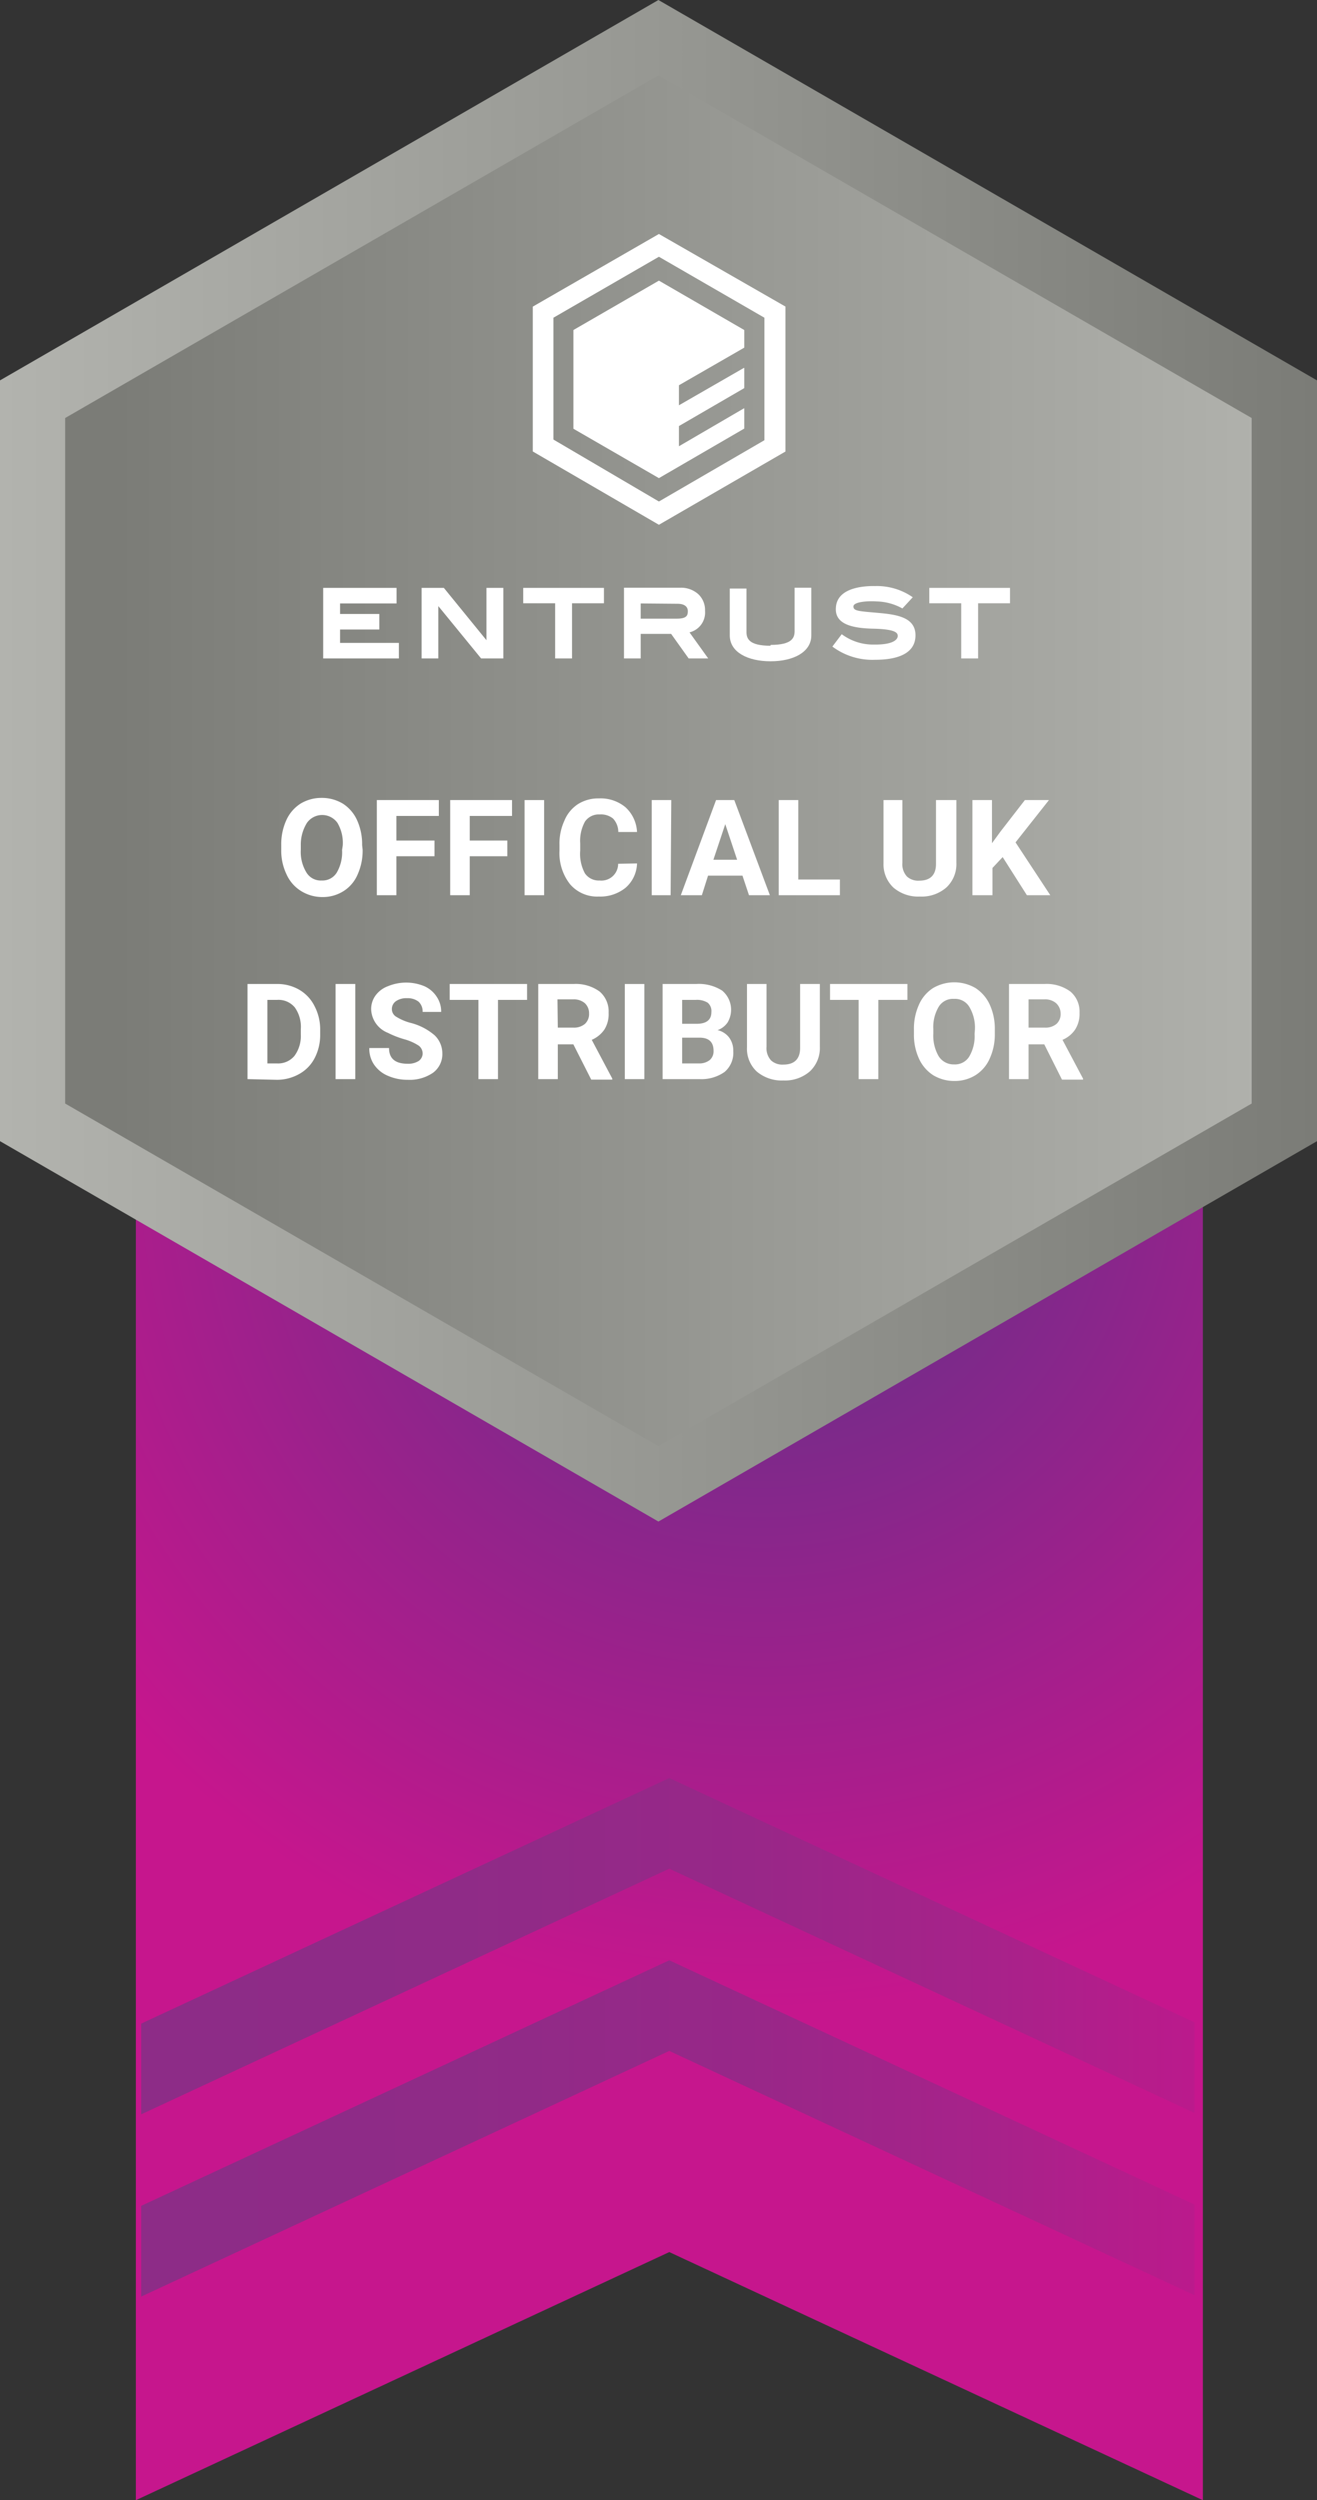
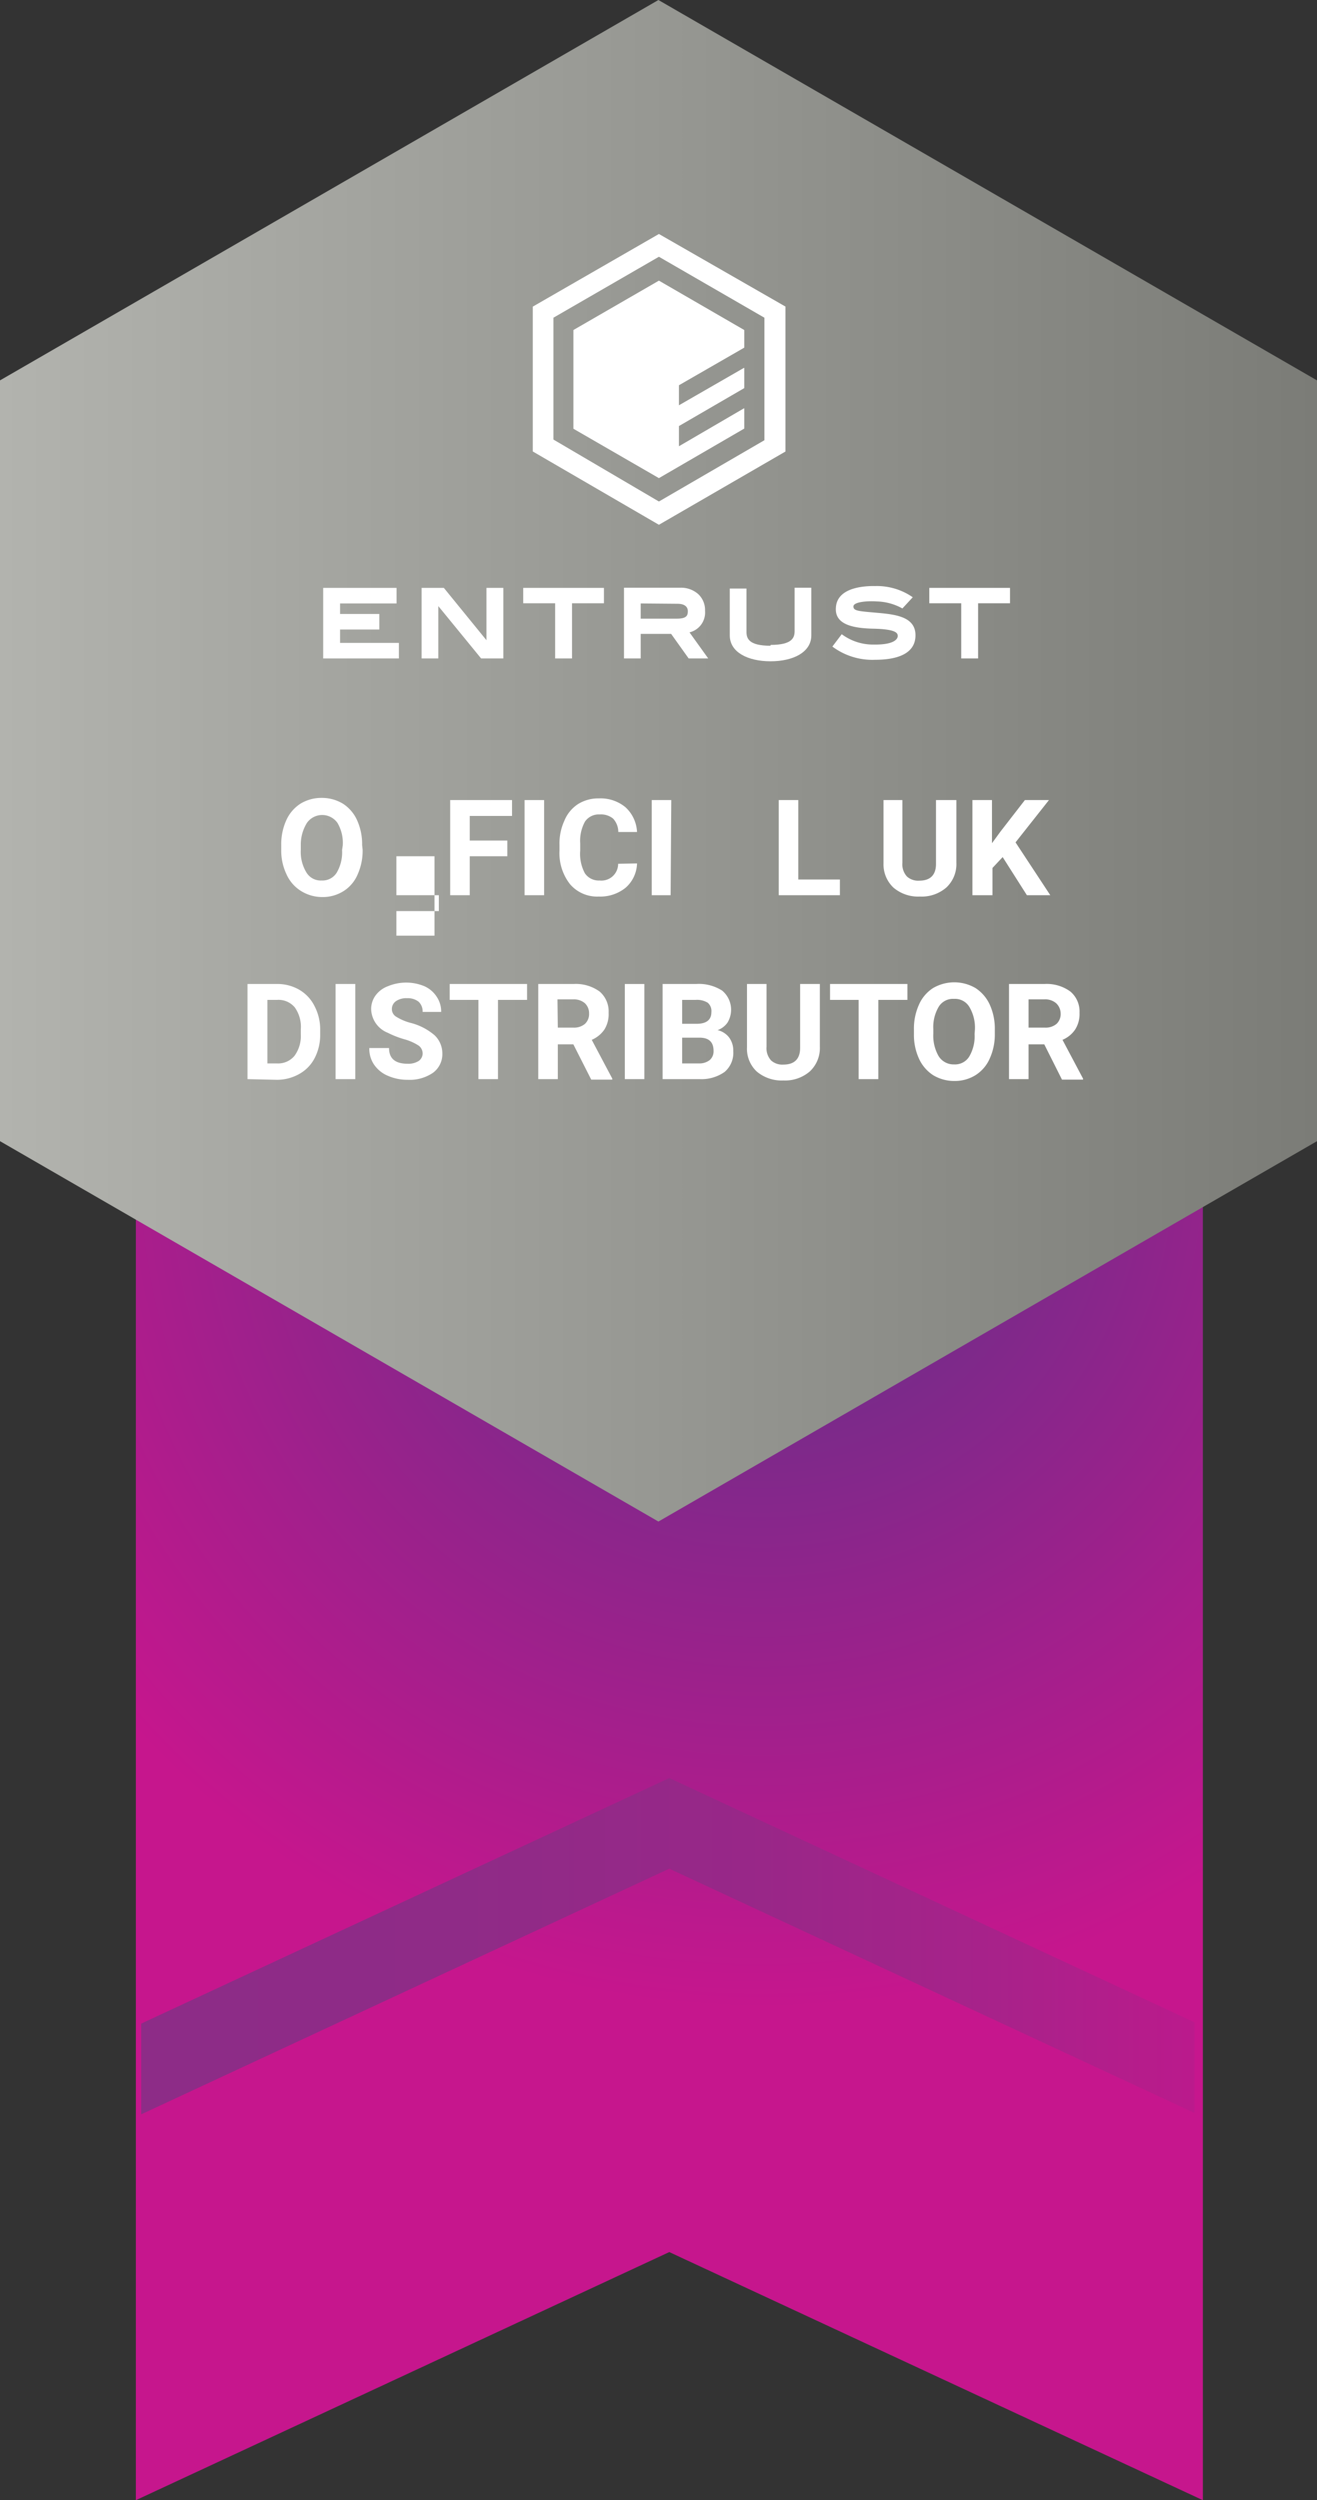
<svg xmlns="http://www.w3.org/2000/svg" xmlns:xlink="http://www.w3.org/1999/xlink" viewBox="0 0 78.81 149.53">
  <rect x="0" y="0" width="78.81" height="149.53" fill="#333333" stroke="none" />
  <defs>
    <style>.cls-1{fill:none;}.cls-2{fill:#fff;}.cls-3{fill:url(#radial-gradient);}.cls-4{clip-path:url(#clip-path);}.cls-5{fill:url(#linear-gradient);}.cls-6{fill:url(#linear-gradient-2);}.cls-7{fill:url(#linear-gradient-3);}.cls-8{fill:url(#linear-gradient-4);}.cls-9{clip-path:url(#clip-path-2);}</style>
    <radialGradient id="radial-gradient" cx="45.55" cy="69.62" r="50.52" gradientUnits="userSpaceOnUse">
      <stop offset="0.26" stop-color="#762b8a" />
      <stop offset="1" stop-color="#c6168d" />
    </radialGradient>
    <clipPath id="clip-path">
      <rect id="SVGID" class="cls-1" x="8.45" y="104.14" width="63.03" height="52.07" />
    </clipPath>
    <linearGradient id="linear-gradient" x1="3.18" y1="128.15" x2="77.42" y2="128.15" gradientUnits="userSpaceOnUse">
      <stop offset="0" stop-color="#8c2c87" />
      <stop offset="0.33" stop-color="#8f2b87" />
      <stop offset="0.56" stop-color="#982788" />
      <stop offset="0.76" stop-color="#a8228a" />
      <stop offset="0.94" stop-color="#bd198c" />
      <stop offset="1" stop-color="#c6168d" />
    </linearGradient>
    <linearGradient id="linear-gradient-2" x1="3.18" y1="117.25" x2="77.42" y2="117.25" xlink:href="#linear-gradient" />
    <linearGradient id="linear-gradient-3" y1="45.5" x2="78.81" y2="45.5" gradientUnits="userSpaceOnUse">
      <stop offset="0" stop-color="#b2b3ae" />
      <stop offset="1" stop-color="#7b7c77" />
    </linearGradient>
    <linearGradient id="linear-gradient-4" x1="6.98" y1="45.5" x2="77.98" y2="45.5" gradientUnits="userSpaceOnUse">
      <stop offset="0" stop-color="#7b7c77" />
      <stop offset="1" stop-color="#b2b3ae" />
    </linearGradient>
    <clipPath id="clip-path-2">
      <polygon class="cls-2" points="34.32 19.74 34.32 25.64 39.43 28.59 44.53 25.63 44.53 24.42 40.62 26.7 40.62 25.48 44.53 23.21 44.53 22 40.62 24.25 40.62 23.04 44.53 20.79 44.53 19.74 39.43 16.79 34.32 19.74" />
    </clipPath>
  </defs>
  <g id="Layer_2" data-name="Layer 2">
    <g id="Layer_1-2" data-name="Layer 1">
      <polygon class="cls-3" points="40.05 134.69 8.13 149.53 8.13 21.71 71.98 21.71 71.98 149.53 40.05 134.69" />
      <g class="cls-4">
-         <polygon class="cls-5" points="75.35 139.07 40.05 122.66 5.25 138.84 3.17 134.38 40.05 117.24 77.42 134.61 75.35 139.07" />
        <polygon class="cls-6" points="75.35 128.17 40.05 111.76 5.25 127.94 3.17 123.48 40.05 106.34 77.42 123.71 75.35 128.17" />
      </g>
      <polygon class="cls-7" points="78.81 68.25 78.81 22.75 39.4 0 0 22.75 0 68.25 39.4 91 78.81 68.25" />
-       <polygon class="cls-8" points="3.9 66 3.9 25 39.4 4.51 74.9 25 74.9 66 39.4 86.49 3.9 66" />
      <path class="cls-2" d="M39.43,31.38,31.89,27V18.34L39.43,14,47,18.34V27Zm6.32-5.05V19l-6.32-3.65L33.11,19v7.29L39.43,30Z" />
      <polygon class="cls-2" points="34.32 19.74 34.32 25.64 39.43 28.59 44.53 25.63 44.53 24.42 40.62 26.7 40.62 25.48 44.53 23.21 44.53 22 40.62 24.25 40.62 23.04 44.53 20.79 44.53 19.74 39.43 16.79 34.32 19.74" />
      <g class="cls-9">
        <rect class="cls-2" x="34.32" y="16.79" width="10.22" height="11.8" />
      </g>
      <polygon class="cls-2" points="23.87 39.38 19.34 39.38 19.34 35.16 23.73 35.16 23.73 36.09 20.35 36.09 20.35 36.72 22.7 36.72 22.7 37.65 20.35 37.65 20.35 38.45 23.87 38.45 23.87 39.38" />
      <polygon class="cls-2" points="25.23 35.16 25.23 39.38 26.23 39.38 26.23 36.25 28.79 39.38 30.12 39.38 30.12 35.16 29.11 35.16 29.11 38.29 26.56 35.16 25.23 35.16" />
      <polygon class="cls-2" points="31.31 35.16 31.31 36.08 33.22 36.08 33.22 39.38 34.23 39.38 34.23 36.08 36.14 36.08 36.14 35.16 31.31 35.16" />
      <polygon class="cls-2" points="55.61 35.16 55.61 36.08 57.52 36.08 57.52 39.38 58.53 39.38 58.53 36.08 60.44 36.08 60.44 35.16 55.61 35.16" />
      <path class="cls-2" d="M40.69,35.15a1.55,1.55,0,0,1,1.09.38,1.3,1.3,0,0,1,.41,1,1.22,1.22,0,0,1-.93,1.29h0l1.12,1.56H41.21l-1.05-1.47H38.34v1.47h-1V35.15Zm-2.35.94V37h2.17c.6,0,.65-.21.65-.45s-.17-.44-.62-.44Z" />
      <path class="cls-2" d="M46.12,38.57c1.31,0,1.43-.45,1.43-.83V35.15h1V38c0,1-1.07,1.55-2.44,1.55h0c-1.36,0-2.44-.54-2.44-1.55v-2.8h1v2.59c0,.38.12.83,1.43.83Z" />
      <path class="cls-2" d="M54,36.39l.62-.67a3.76,3.76,0,0,0-2.22-.67c-.3,0-2.3-.06-2.38,1.29-.07.92.81,1.23,2.23,1.26s1.47.28,1.47.44-.18.53-1.45.51a3.13,3.13,0,0,1-1.9-.62l-.56.74a4,4,0,0,0,2.56.79c1.26,0,2.35-.33,2.41-1.37.07-1.2-1.16-1.34-2.29-1.44s-1.42-.11-1.42-.38.82-.34,1.39-.3a3.32,3.32,0,0,1,1.54.42" />
      <path class="cls-2" d="M39.43,31.38,31.89,27V18.34L39.43,14,47,18.34V27Zm6.32-5.05V19l-6.32-3.65L33.11,19v7.29L39.43,30Z" />
      <path class="cls-2" d="M21.7,50.82a3.46,3.46,0,0,1-.3,1.48,2.18,2.18,0,0,1-.85,1,2.32,2.32,0,0,1-1.26.35A2.4,2.4,0,0,1,18,53.28a2.26,2.26,0,0,1-.86-1,3.26,3.26,0,0,1-.31-1.46v-.28a3.46,3.46,0,0,1,.3-1.48,2.29,2.29,0,0,1,.86-1,2.4,2.4,0,0,1,1.26-.34,2.42,2.42,0,0,1,1.26.34,2.29,2.29,0,0,1,.86,1,3.46,3.46,0,0,1,.3,1.48Zm-1.19-.25a2.34,2.34,0,0,0-.32-1.36,1.12,1.12,0,0,0-1.82,0A2.46,2.46,0,0,0,18,50.55v.27a2.36,2.36,0,0,0,.33,1.35,1,1,0,0,0,.92.49,1,1,0,0,0,.9-.47,2.4,2.4,0,0,0,.32-1.35Z" />
-       <path class="cls-2" d="M26,51.21H23.72v2.33H22.55V47.85h3.71v.95H23.72v1.47H26Z" />
+       <path class="cls-2" d="M26,51.21H23.72v2.33H22.55h3.71v.95H23.72v1.47H26Z" />
      <path class="cls-2" d="M30.36,51.21H28.11v2.33H26.94V47.85h3.7v.95H28.11v1.47h2.25Z" />
      <path class="cls-2" d="M32.56,53.54H31.39V47.85h1.17Z" />
      <path class="cls-2" d="M38.12,51.64a2,2,0,0,1-.68,1.45,2.4,2.4,0,0,1-1.61.53,2.13,2.13,0,0,1-1.72-.74,3,3,0,0,1-.63-2v-.35a3.25,3.25,0,0,1,.29-1.44,2.16,2.16,0,0,1,.82-1,2.28,2.28,0,0,1,1.25-.34,2.33,2.33,0,0,1,1.59.53,2.14,2.14,0,0,1,.69,1.48H37a1.18,1.18,0,0,0-.31-.8,1.14,1.14,0,0,0-.8-.25,1,1,0,0,0-.88.42,2.37,2.37,0,0,0-.29,1.31v.43A2.45,2.45,0,0,0,35,52.23a1,1,0,0,0,.88.43,1,1,0,0,0,1.11-1Z" />
      <path class="cls-2" d="M40.13,53.54H39V47.85h1.17Z" />
-       <path class="cls-2" d="M44.43,52.37H42.37L42,53.54H40.74l2.11-5.69h1.09l2.13,5.69H44.82Zm-1.74-.95h1.42l-.71-2.13Z" />
      <path class="cls-2" d="M47.77,52.6h2.49v.94H46.6V47.85h1.17Z" />
      <path class="cls-2" d="M57.23,47.85V51.6a1.91,1.91,0,0,1-.59,1.47,2.24,2.24,0,0,1-1.59.55,2.27,2.27,0,0,1-1.58-.53,1.9,1.9,0,0,1-.6-1.45V47.85H54V51.6a1.08,1.08,0,0,0,.27.82,1,1,0,0,0,.74.25c.66,0,1-.34,1-1V47.85Z" />
      <path class="cls-2" d="M60,51.26l-.61.65v1.63H58.19V47.85h1.17v2.58l.52-.71,1.45-1.87h1.44l-2,2.53,2.08,3.16h-1.4Z" />
      <path class="cls-2" d="M14.81,64.54V58.85h1.75a2.59,2.59,0,0,1,1.34.34,2.33,2.33,0,0,1,.93,1,3,3,0,0,1,.33,1.42v.26a3,3,0,0,1-.33,1.41,2.28,2.28,0,0,1-.92.95,2.7,2.7,0,0,1-1.34.35ZM16,59.8v3.8h.57a1.27,1.27,0,0,0,1.05-.45A2,2,0,0,0,18,61.86v-.3a2,2,0,0,0-.36-1.31,1.27,1.27,0,0,0-1.05-.45Z" />
      <path class="cls-2" d="M21.26,64.54H20.08V58.85h1.18Z" />
      <path class="cls-2" d="M25.29,63.05a.59.59,0,0,0-.23-.51,3,3,0,0,0-.85-.38,5.53,5.53,0,0,1-1-.39,1.57,1.57,0,0,1-1-1.41,1.38,1.38,0,0,1,.26-.82,1.62,1.62,0,0,1,.75-.56,2.85,2.85,0,0,1,2.17,0,1.7,1.7,0,0,1,.74.63,1.57,1.57,0,0,1,.27.91H25.29a.79.79,0,0,0-.24-.61,1.05,1.05,0,0,0-.69-.21,1.09,1.09,0,0,0-.67.18.57.57,0,0,0-.24.48.53.53,0,0,0,.28.46,3.08,3.08,0,0,0,.82.35,3.54,3.54,0,0,1,1.46.75A1.5,1.5,0,0,1,26.47,63a1.38,1.38,0,0,1-.56,1.16,2.46,2.46,0,0,1-1.51.42,2.91,2.91,0,0,1-1.19-.24,1.88,1.88,0,0,1-.82-.66,1.68,1.68,0,0,1-.29-1h1.18c0,.63.37.94,1.12.94a1.15,1.15,0,0,0,.66-.17A.56.56,0,0,0,25.29,63.05Z" />
      <path class="cls-2" d="M31.54,59.8H29.8v4.74H28.63V59.8H26.91v-.95h4.63Z" />
      <path class="cls-2" d="M34.31,62.46h-.93v2.08H32.21V58.85h2.11a2.42,2.42,0,0,1,1.56.45,1.56,1.56,0,0,1,.54,1.27,1.73,1.73,0,0,1-.25,1,1.76,1.76,0,0,1-.76.62l1.23,2.32v.06H35.38Zm-.93-1h.95a1,1,0,0,0,.68-.23.8.8,0,0,0,.24-.62A.82.82,0,0,0,35,60a1,1,0,0,0-.7-.23h-.94Z" />
      <path class="cls-2" d="M38.56,64.54H37.39V58.85h1.17Z" />
      <path class="cls-2" d="M39.65,64.54V58.85h2a2.58,2.58,0,0,1,1.57.4,1.49,1.49,0,0,1,.32,1.9,1.22,1.22,0,0,1-.6.46,1.2,1.2,0,0,1,.69.44,1.31,1.31,0,0,1,.25.82,1.5,1.5,0,0,1-.52,1.24,2.4,2.4,0,0,1-1.49.43Zm1.17-3.31h.87c.59,0,.88-.24.88-.7a.65.65,0,0,0-.22-.56,1.22,1.22,0,0,0-.71-.17h-.82Zm0,.83V63.6h1a1,1,0,0,0,.65-.2.69.69,0,0,0,.23-.55c0-.52-.27-.78-.81-.79Z" />
      <path class="cls-2" d="M49.06,58.85V62.6a1.91,1.91,0,0,1-.59,1.47,2.26,2.26,0,0,1-1.59.55,2.31,2.31,0,0,1-1.59-.53,1.86,1.86,0,0,1-.59-1.45V58.85h1.17V62.6a1.08,1.08,0,0,0,.27.82,1,1,0,0,0,.74.25c.66,0,1-.34,1-1V58.85Z" />
      <path class="cls-2" d="M54.3,59.8H52.56v4.74H51.38V59.8H49.67v-.95H54.3Z" />
      <path class="cls-2" d="M59.53,61.82a3.46,3.46,0,0,1-.3,1.48,2.24,2.24,0,0,1-.85,1,2.34,2.34,0,0,1-1.26.35,2.43,2.43,0,0,1-1.27-.34,2.32,2.32,0,0,1-.86-1,3.4,3.4,0,0,1-.3-1.46v-.28a3.46,3.46,0,0,1,.3-1.48,2.26,2.26,0,0,1,.85-1,2.52,2.52,0,0,1,2.53,0,2.35,2.35,0,0,1,.86,1,3.46,3.46,0,0,1,.3,1.48Zm-1.19-.25A2.42,2.42,0,0,0,58,60.21a1,1,0,0,0-.91-.47,1,1,0,0,0-.91.46,2.38,2.38,0,0,0-.33,1.35v.27a2.45,2.45,0,0,0,.32,1.35,1.06,1.06,0,0,0,.93.49,1,1,0,0,0,.9-.47,2.4,2.4,0,0,0,.32-1.35Z" />
      <path class="cls-2" d="M62.49,62.46h-.94v2.08H60.38V58.85h2.11a2.4,2.4,0,0,1,1.56.45,1.56,1.56,0,0,1,.55,1.27,1.73,1.73,0,0,1-.26,1,1.71,1.71,0,0,1-.76.62l1.23,2.32v.06H63.55Zm-.94-1h1a1,1,0,0,0,.68-.23.8.8,0,0,0,.24-.62A.85.85,0,0,0,63.2,60a1,1,0,0,0-.71-.23h-.94Z" />
    </g>
  </g>
</svg>